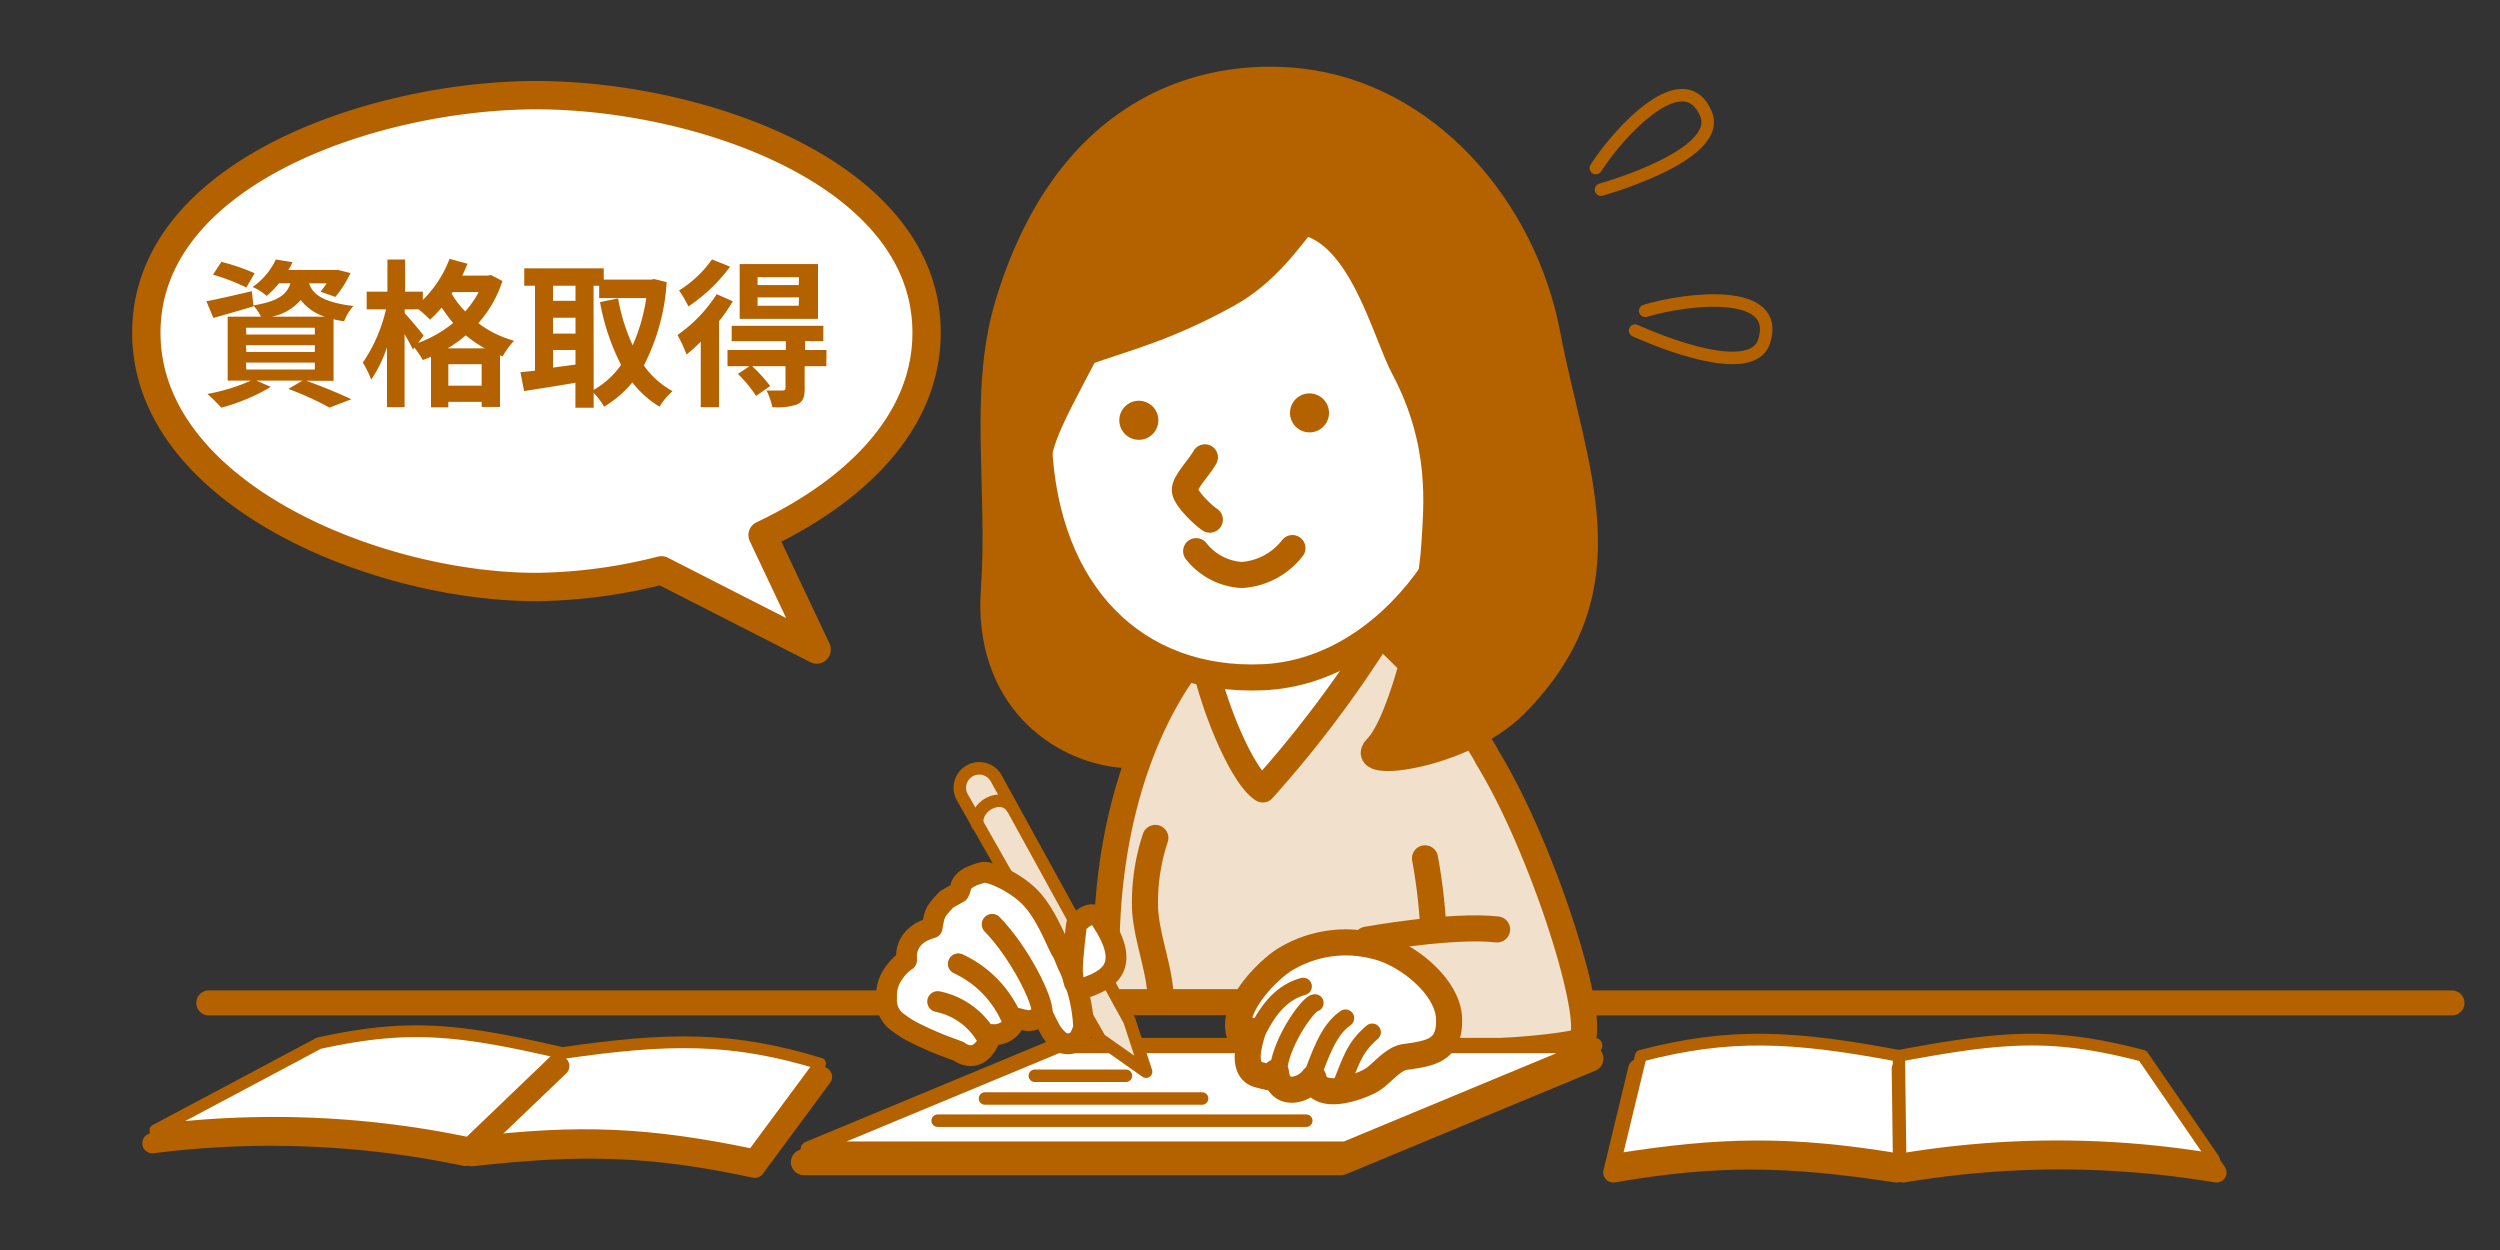
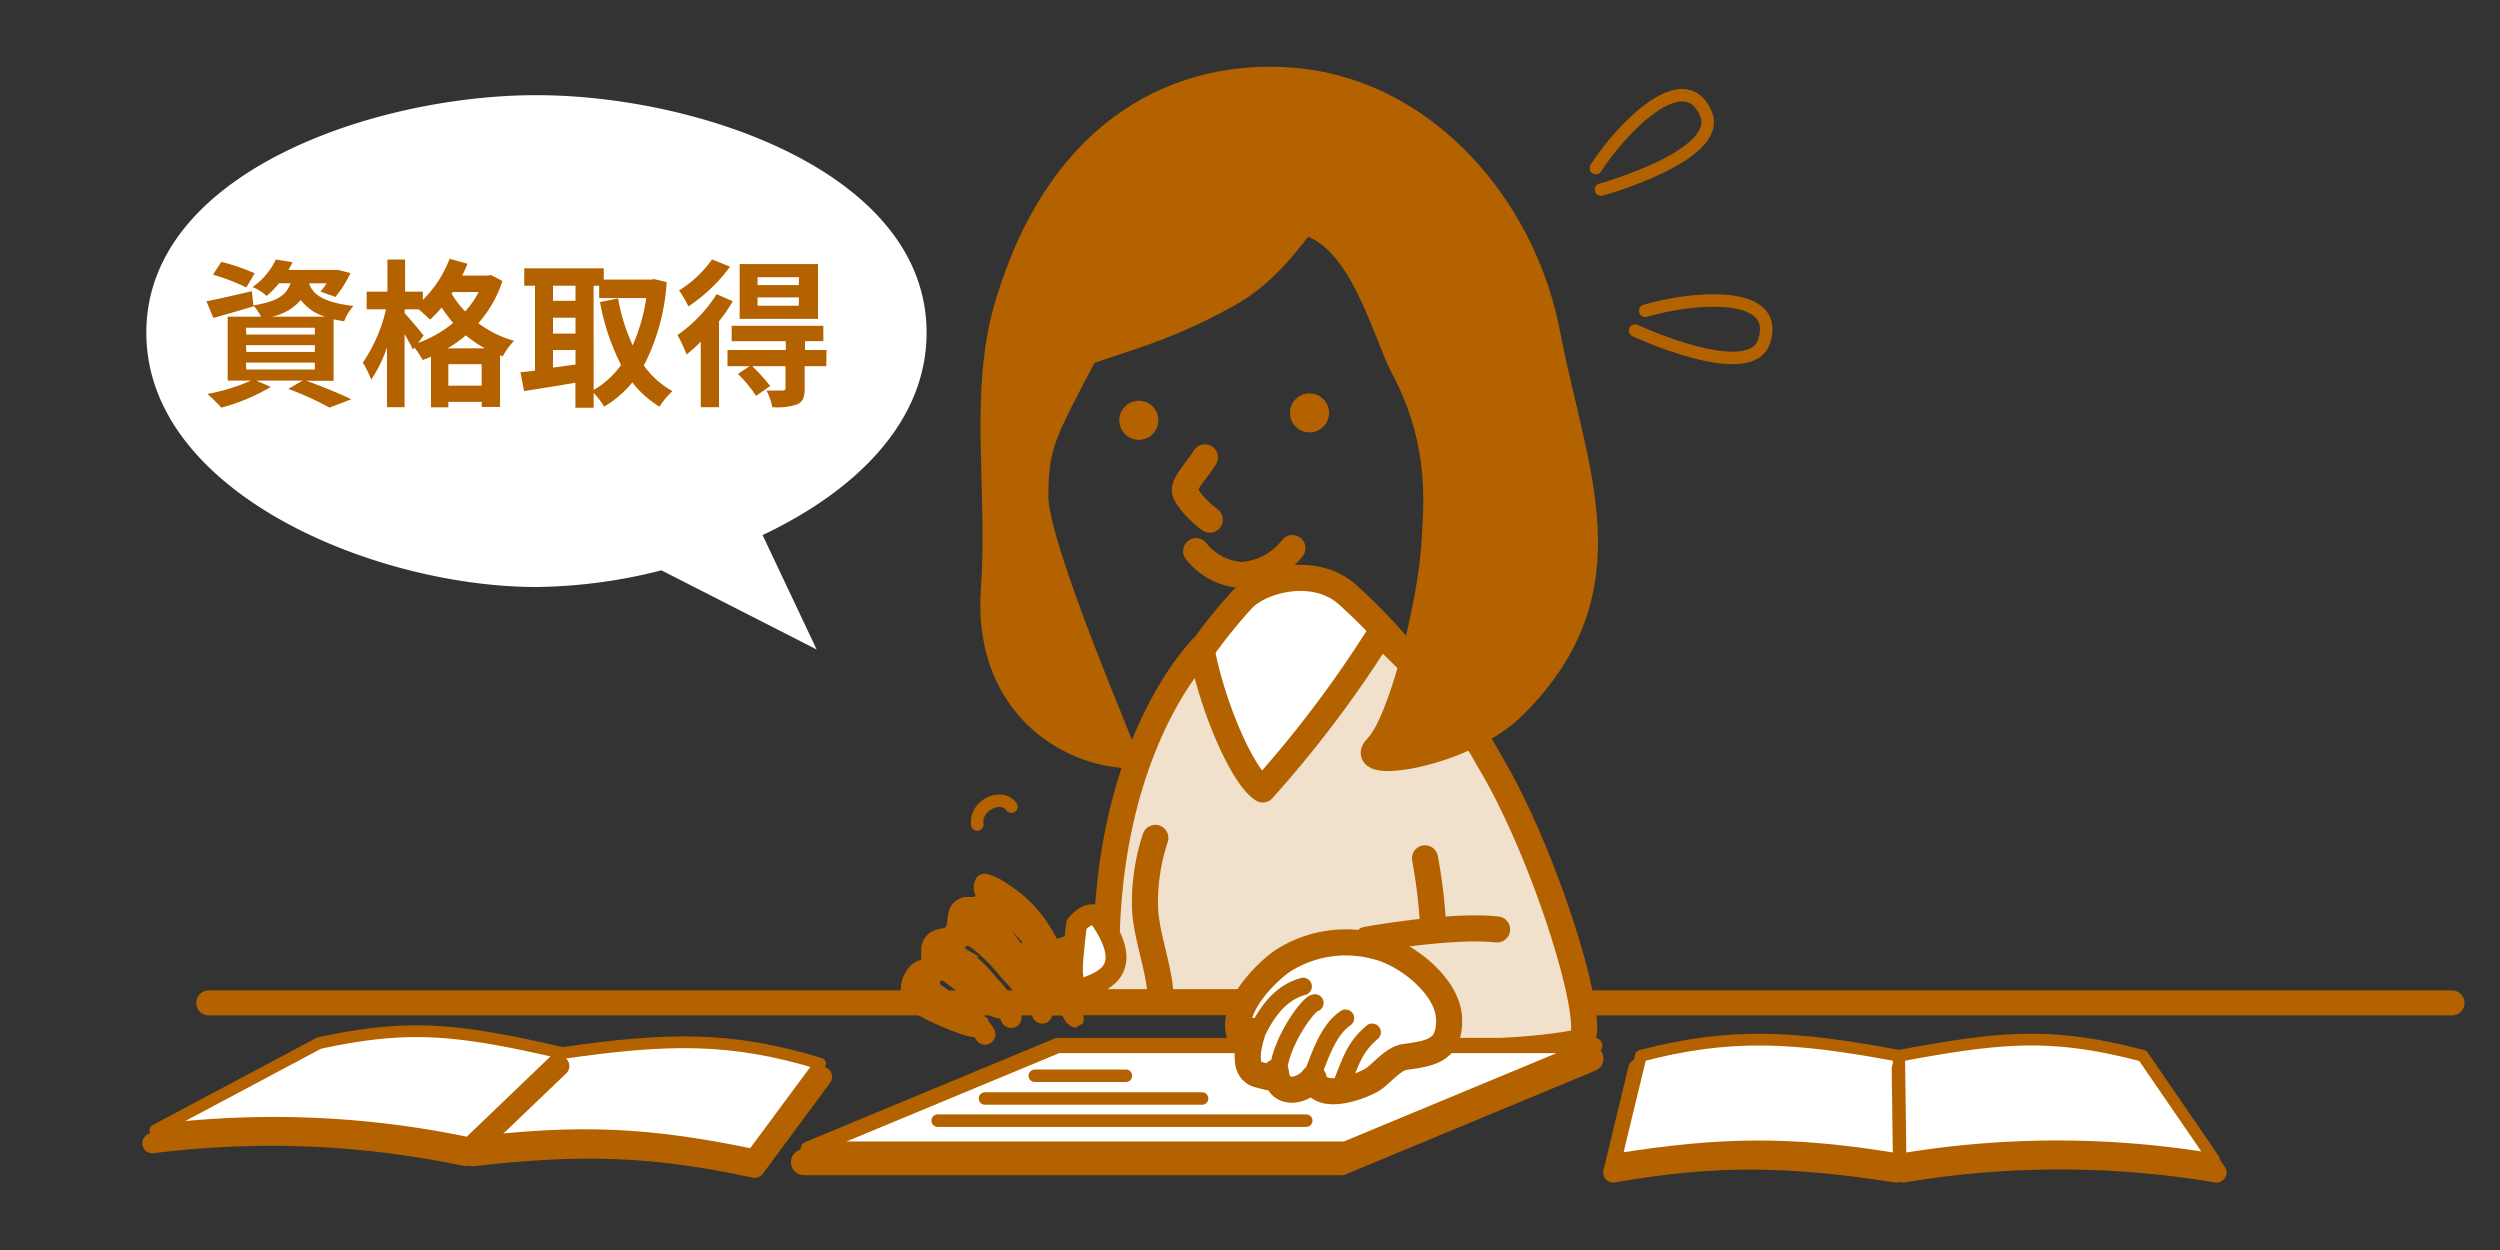
<svg xmlns="http://www.w3.org/2000/svg" id="レイヤー_1" data-name="レイヤー 1" width="300" height="150" viewBox="0 0 300 150">
  <rect x="0" y="0" width="300" height="150" fill="#333333" stroke="none" />
  <defs>
    <style>.cls-1,.cls-10,.cls-15,.cls-5,.cls-8,.cls-9{fill:#fff;}.cls-11,.cls-12,.cls-16,.cls-17,.cls-2,.cls-7{fill:none;}.cls-10,.cls-11,.cls-12,.cls-13,.cls-14,.cls-15,.cls-16,.cls-17,.cls-2,.cls-4,.cls-5,.cls-6,.cls-7,.cls-8,.cls-9{stroke:#b46200;}.cls-10,.cls-11,.cls-12,.cls-13,.cls-15,.cls-16,.cls-17,.cls-2,.cls-4,.cls-5,.cls-6,.cls-7,.cls-8,.cls-9{stroke-linecap:round;}.cls-10,.cls-11,.cls-13,.cls-15,.cls-16,.cls-17,.cls-2,.cls-4,.cls-5,.cls-6,.cls-7,.cls-8,.cls-9{stroke-linejoin:round;}.cls-2{stroke-width:3.4px;}.cls-14,.cls-3,.cls-4{fill:#b46200;}.cls-4,.cls-5,.cls-6,.cls-7{stroke-width:3.13px;}.cls-13,.cls-6{fill:#f0e0cc;}.cls-8{stroke-width:1.83px;}.cls-9{stroke-width:2.41px;}.cls-10{stroke-width:1.41px;}.cls-11{stroke-width:2.09px;}.cls-12,.cls-14{stroke-miterlimit:10;}.cls-12{stroke-width:3px;}.cls-13,.cls-17{stroke-width:1.5px;}.cls-15,.cls-16{stroke-width:2.5px;}</style>
  </defs>
  <path class="cls-1" d="M111.19,39.92c0-19.28-27.53-28.5-46.82-28.5s-46.81,9.22-46.81,28.5S45.09,70.44,64.37,70.44a63.12,63.12,0,0,0,15-2L98,77.94,91.51,64.21C102.52,59,111.19,50.74,111.19,39.92Z" />
-   <path class="cls-2" d="M111.19,39.92c0-19.28-27.53-28.5-46.82-28.5s-46.81,9.22-46.81,28.5S45.09,70.44,64.37,70.44a63.12,63.12,0,0,0,15-2L98,77.94,91.51,64.21C102.52,59,111.19,50.74,111.19,39.92Z" />
  <path class="cls-3" d="M36.75,45.69c1.93.69,4.12,1.6,5.41,2.22l-2.62,1a36.61,36.61,0,0,0-4.94-2.24l1.71-1H30.76l1.73.76a23.37,23.37,0,0,1-5.93,2.49,21.71,21.71,0,0,0-1.67-1.65,22.72,22.72,0,0,0,5.23-1.6h-2.8V38h4a5.67,5.67,0,0,0-.89-1.31l0,.07c-1.63.48-3.4,1-4.83,1.39l-.83-2c1.4-.26,3.44-.74,5.45-1.21l.19,1.71c3-.5,4-1.31,4.45-2.66H33.48A10.91,10.91,0,0,1,32,35.51a6.12,6.12,0,0,0-1.69-1.07,8.27,8.27,0,0,0,2.79-3.3l2,.32a7.47,7.47,0,0,1-.49.93h5.6l.35,0,1.5.38a13.62,13.62,0,0,1-1.81,2.86L38.46,35a12,12,0,0,0,.74-1H37.09c.4,1.21,1.48,2.26,5.32,2.72a6,6,0,0,0-1.12,1.84c-.46-.08-.88-.15-1.26-.25v7.39ZM29.56,34.5a24.81,24.81,0,0,0-4-1.54l1-1.54a25.72,25.72,0,0,1,4,1.37Zm0,5.64h8.22v-.81H29.51Zm0,2.09h8.22v-.81H29.51Zm0,2.11h8.22v-.83H29.51ZM39,38a5.76,5.76,0,0,1-2.91-2,6.18,6.18,0,0,1-3.47,2Z" />
  <path class="cls-3" d="M60.29,33.72a14.22,14.22,0,0,1-2.89,5.06,12.66,12.66,0,0,0,4.29,2.11,8.8,8.8,0,0,0-1.37,1.88L60,42.63v6.2H57.8v-.61h-4v.66H51.72V42.8a8.66,8.66,0,0,1-1,.4,9.7,9.7,0,0,0-1-1.5l-.17.25a19.59,19.59,0,0,0-1-1.84v8.75H46.44v-7.2a15.57,15.57,0,0,1-1.9,3.9,11.65,11.65,0,0,0-1-2.05,18.69,18.69,0,0,0,2.78-6.39H44V35h2.49V31.14h2.12V35h2.13v1a13.93,13.93,0,0,0,3.21-4.94l2.15.59c-.19.47-.4.95-.63,1.42h3.06l.38-.07ZM50.18,41.15a14.8,14.8,0,0,0,4.2-2.39A19.68,19.68,0,0,1,53,36.9a13.07,13.07,0,0,1-1.4,1.46,16.76,16.76,0,0,0-1.37-1.24H48.56v.46c.52.55,1.94,2.24,2.27,2.68Zm8,.65a14.07,14.07,0,0,1-2.28-1.56,15.27,15.27,0,0,1-2.19,1.56Zm-.38,4.48V43.7h-4v2.58ZM54.32,35.05l-.13.19a11.61,11.61,0,0,0,1.63,2.13,11.36,11.36,0,0,0,1.62-2.32Z" />
  <path class="cls-3" d="M80,33.86a25.15,25.15,0,0,1-2.74,10,10.45,10.45,0,0,0,3.44,3.08,8.52,8.52,0,0,0-1.56,1.86,12,12,0,0,1-3.26-2.91,12.93,12.93,0,0,1-3.39,2.91,8.55,8.55,0,0,0-1.25-1.65v1.78H69.05v-3c-2.19.38-4.41.72-6.16,1l-.44-2.26c.52-.06,1.11-.11,1.75-.19V34.29H62.91V32.2h9.54v1.35h5.68l.38-.06Zm-13.64.43V36.1h2.7V34.29Zm0,5.74h2.7v-1.9h-2.7Zm0,4.08,2.7-.36V42h-2.7Zm4.88,2.68a10.33,10.33,0,0,0,3.29-3A26.89,26.89,0,0,1,72,36.25l2.17-.44a22.89,22.89,0,0,0,1.75,5.63,21.58,21.58,0,0,0,1.63-5.67H71.9V34.29h-.67Z" />
  <path class="cls-3" d="M87.93,36.15a19.08,19.08,0,0,1-1.65,2.4V48.86H84.09V41a17.1,17.1,0,0,1-1.71,1.54,16.6,16.6,0,0,0-1.08-2.34A17.23,17.23,0,0,0,86,35.3ZM87.61,32a20,20,0,0,1-5,4.77,15,15,0,0,0-1.12-1.92,13.6,13.6,0,0,0,3.95-3.72ZM99.16,43.94h-2.6v2.7c0,1-.19,1.58-.93,1.9a7.64,7.64,0,0,1-2.95.32,8,8,0,0,0-.7-2c.8,0,1.69,0,1.94,0s.34-.1.34-.31V43.94h-4a19.71,19.71,0,0,1,2.16,2.38l-1.69,1.19a15.62,15.62,0,0,0-2.18-2.64l1.4-.93H87.3V42h7V40.94h-6.5V39.1h11v1.84h-2.2V42h2.58Zm-1-5.68h-9.4V31.69h9.4Zm-2.28-5H90.91v.95h4.94Zm0,2.43H90.91v1h4.94Z" />
-   <path class="cls-4" d="M126.46,84.19c7.3,8.9,33.36,8.86,43.93,3.63,16.12-8,11.13-27.81,5.45-44.47-6.6-19.37-40.68-19.41-49.79-.61C121.35,52.43,119.16,75.29,126.46,84.19Z" />
  <path class="cls-5" d="M137.61,90.69c-2.58,8.14-3.6,19.88-3.6,19.88l45.82.35S177.89,98.54,175,90.15s-8.34-14.28-13.21-18.72c-4-3.67-10.58-1.84-12.72.51C145.91,75.37,140.19,82.56,137.61,90.69Z" />
  <path class="cls-6" d="M178.54,91C176,86,169,79.19,165.65,76a138,138,0,0,1-14.12,18.73c-2.45-1.54-6.13-10.13-7.36-16.88-3.48,3.82-10.74,14.73-11.36,34.06-2.45,1.23-6.44,3.07-9.21,2.46-1,3.32,1.84,5.89,1.84,5.89H164a10.75,10.75,0,0,0,3.57,4.78c2.64,2.17,18.54.93,21.91,0C192.2,124.29,185.46,102.29,178.54,91Z" />
-   <path class="cls-5" d="M178.56,45.45c.78,18-11.79,35.16-27,35.82s-26.11-9.92-26.89-28S134,16.6,149.23,15.94,177.78,27.41,178.56,45.45Z" />
  <path class="cls-3" d="M139,50.33a2.34,2.34,0,1,1-4.68.21,2.34,2.34,0,0,1,4.68-.21Z" />
  <path class="cls-3" d="M159.48,49.45A2.34,2.34,0,1,1,157,47.21,2.35,2.35,0,0,1,159.48,49.45Z" />
  <path class="cls-7" d="M145.18,62.36c-.87-.57-2.88-2.53-3-3.48s1.77-2.82,2.41-4" />
  <path class="cls-7" d="M143.54,66.14A7.53,7.53,0,0,0,149,69a8.35,8.35,0,0,0,6.09-3.23" />
  <polygon class="cls-5" points="160.92 139.46 96.47 139.46 126.39 127.03 190.85 127.03 160.92 139.46" />
  <polygon class="cls-8" points="161.45 137.89 96.99 137.89 126.92 125.46 191.37 125.46 161.45 137.89" />
  <path class="cls-9" d="M227.59,140.7c-13.11-2-21.58-2.15-34,0l3-12.43h30.94Z" />
  <path class="cls-10" d="M227.9,139.13c-13.08-2.17-21.5-2-34,0l3-12.43c10.63-2.78,18.22-2.4,30.94,0Z" />
  <path class="cls-9" d="M228.37,140.7a113.56,113.56,0,0,1,37.61,0l-8.53-12.43H228.21Z" />
  <path class="cls-10" d="M228.06,139.13a113.57,113.57,0,0,1,37.61,0l-8.53-12.43c-10.63-2.78-16.51-2.4-29.24,0Z" />
  <path class="cls-9" d="M56.63,138.75c13.19-1.49,21.65-1.26,33.94,1.39l8.08-10.93L67.74,128Z" />
  <path class="cls-10" d="M56.38,137.17C69.54,135.54,78,136,90.32,138.56l8.09-10.92c-10.51-3.21-18.1-3.14-30.92-1.27Z" />
  <path class="cls-9" d="M55.85,138.72a113.41,113.41,0,0,0-37.57-1.53l19.63-10.46,29.21,1.2Z" />
  <path class="cls-10" d="M56.23,137.17a113.63,113.63,0,0,0-37.58-1.54l19.63-10.45c10.74-2.34,16.6-1.72,29.21,1.19Z" />
  <path class="cls-5" d="M170.89,126.44c1.87-.47,3.05-1.39,3-4.06,0-3.94-5.13-8-8.83-8.83a14,14,0,0,0-11.18,1.79c-2.21,1.54-6.51,6-5,9.1.28.58,1.58-1.26,1.41-.57s-1.53,4.46.71,5.08c2.53.7,1.69.28,2.11-.28.28,3.1,3.39,2.25,4.51.7.57,2.82,5.3,1.18,6.91.28,1.18-.65,2.54-2.61,4.08-2.82C169.46,126.72,170.22,126.6,170.89,126.44Z" />
  <path class="cls-11" d="M161.46,122.18c-2.12,1.42-3.1,4.65-4,6.91" />
  <path class="cls-11" d="M150.89,123.73c1.41-2.82,3.06-4.69,5.49-5.36" />
  <path class="cls-11" d="M161,130.08c1.12-2.76,1.51-4.38,3.66-6.21" />
  <path class="cls-11" d="M153.42,128.24c.43-3.52,3.67-7.89,4.37-7.89" />
  <path class="cls-7" d="M164,112.76s10.12-1.84,15.65-1.23" />
  <path class="cls-7" d="M138.64,100.55a24.67,24.67,0,0,0-1.24,8.28c.09,3.58,2,8,1.86,11.36" />
  <path class="cls-7" d="M171,103a65.22,65.22,0,0,1,.93,7.37" />
  <path class="cls-4" d="M185.69,40.15C182.83,25,171.18,11.41,155.89,9.76c-11.8-1.27-28,3.43-35,27-3.07,10.44-.77,22-1.62,34-.92,12.89,7.88,19.23,15.56,19.84.42.42-10.59-24.76-10.59-31s.92-7.65,6-17.32c4.71-1.71,9.52-2.79,17-6.91,4.85-2.65,7.61-6.95,9.2-8.74,7,1.48,9.78,13.35,12,17.49,4.86,9.16,3.93,16.83,3.69,21.18-.39,6.76-3.84,21.33-6.91,24.4-2.74,2.74,10.43,1,16.49-5.07C195.82,70.55,188.76,56.42,185.69,40.15Z" />
  <line class="cls-12" x1="25.05" y1="120.35" x2="128.91" y2="120.35" />
  <line class="cls-12" x1="190.39" y1="120.35" x2="294.24" y2="120.35" />
-   <path class="cls-13" d="M115.43,95.59a2.33,2.33,0,1,1,4.16-2.11l15.94,29,2,6.12L132,124.71Z" />
  <path class="cls-14" d="M129.53,122.46a2.16,2.16,0,0,0,0-.36c-.08-.47-.15-.93-.24-1.4a29.63,29.63,0,0,0-3.76-9.3,15,15,0,0,0-4.15-4.4,19.9,19.9,0,0,0-1.67-1.09,6,6,0,0,0-1.32-.52.7.7,0,0,0-.92.49,1.47,1.47,0,0,0,0,1.2c.25.56-.06,1-.66,1.06-.25,0-.5,0-.75,0a1.8,1.8,0,0,0-1.59,1,3.8,3.8,0,0,0-.25,1c-.06.28-.06.56-.11.83a1,1,0,0,1-.86.91c-.19,0-.38.07-.57.12a2,2,0,0,0-1.63,2.12c0,.25,0,.5,0,.75,0,.52-.11.75-.59.86a1.92,1.92,0,0,0-1,.69,3.74,3.74,0,0,0-.87,2.37,2.21,2.21,0,0,0,1,2.06,11.25,11.25,0,0,0,1.14.7,32.06,32.06,0,0,0,4.89,2.11,6.44,6.44,0,0,0,1.46.32c.7.08.9-.08,1-.76a6.77,6.77,0,0,0,0-.68l-5.42-3.92-.13-.11a.74.74,0,0,1-.11-1,.69.69,0,0,1,1-.22,3.14,3.14,0,0,1,.48.33l1.8,1.35,2.66,2a3.45,3.45,0,0,0,1.4.71,1.13,1.13,0,0,0,1.25-.47,2.08,2.08,0,0,0,.43-1c-1-1.12-2-2.22-2.9-3.35a15.43,15.43,0,0,0-2.25-2.1c-.2-.15-.42-.28-.62-.43a.68.68,0,0,1-.24-.94.76.76,0,0,1,1-.31,2.08,2.08,0,0,1,.49.3,19.52,19.52,0,0,1,2.62,2.44c.84,1,1.69,1.92,2.54,2.87a7.13,7.13,0,0,0,.84.81,1.65,1.65,0,0,0,1.4.42c.26-.35.47-.63.69-.95-.33-.67-.68-1.37-1-2.06a21,21,0,0,0-2-3.18,8.2,8.2,0,0,0-2.59-2.31c-.12-.07-.25-.13-.36-.21a.68.68,0,0,1-.28-.8.71.71,0,0,1,.79-.48,1.26,1.26,0,0,1,.46.16,11.13,11.13,0,0,1,3.14,2.82,22.74,22.74,0,0,1,2,3.25c.74,1.46,1.46,2.93,2.2,4.4.23.47.48.94.73,1.4a1.82,1.82,0,0,0,.65.75,2.3,2.3,0,0,0,.26.07Zm-3.16-17.13" />
-   <path class="cls-15" d="M127.56,114.4c-.12-.2-.23-.35-.31-.52-.7-1.36-1.9-4.51-3.78-6.34s-4.86-3.09-5.63-2.83-2.17.58-2.53,1.64c0,.14-.07.27-.11.41s-.09.2-.14.33l-1.49.85c-1.39,1.52-1.39,1.52-1.72,3.39-.21.07-.44.14-.67.23a4,4,0,0,0-1.64,1.11,3.23,3.23,0,0,0-.76,1.9c0,.22,0,.44,0,.67a5.78,5.78,0,0,0-1.53,1.55,4.54,4.54,0,0,0-.87,2.49c0,.19,0,.39,0,.58a3.24,3.24,0,0,0,1.48,2.91,11.25,11.25,0,0,0,1.56,1,40.82,40.82,0,0,0,5.13,2.2l.5.19s2.13,1.77,3.59-1.23a4.1,4.1,0,0,0,.22-.78,1.86,1.86,0,0,1,.28,0,2.63,2.63,0,0,0,2.54-1.43c.11-.19.24-.36.36-.53.34.08.63.17.93.22a1.77,1.77,0,0,0,1.87-.63s.13-.07.21-.12l.21.39c.29.56.55,1.15.88,1.7a4.57,4.57,0,0,0,.84,1,1.63,1.63,0,0,0,2.07.24,3.26,3.26,0,0,1,.39-.18l.6-1.39a18.81,18.81,0,0,0-1.94-7.71Z" />
  <path class="cls-15" d="M129.19,110.92s-.55,4.27-.5,5.62.35,2.46,1.87,1.88c2.27-.88,5.37-2.34,1.59-8C131,108.68,129.19,110.92,129.19,110.92Z" />
  <path class="cls-16" d="M119.06,110.92c3.32,3.41,6.17,9.2,6,10.66" />
  <path class="cls-16" d="M115,115.66a12.84,12.84,0,0,1,6.34,6.45" />
  <path class="cls-16" d="M112.52,120.19a8.8,8.8,0,0,1,5.68,3.92" />
  <path class="cls-17" d="M117.28,98.94c-.35-2.27,2.87-3.83,4.09-2.14" />
  <line class="cls-17" x1="112.52" y1="134.48" x2="156.75" y2="134.48" />
  <line class="cls-17" x1="118.2" y1="131.82" x2="144.25" y2="131.82" />
  <line class="cls-17" x1="124.18" y1="129.09" x2="135.11" y2="129.09" />
  <path class="cls-17" d="M191.5,20.17c2.89-4.5,10.6-12.73,13.22-6.5,2.1,5-12.6,9.09-12.6,9.09" />
  <path class="cls-17" d="M197.42,37.3c5.12-1.54,16.33-2.79,14.28,3.65-1.65,5.16-15.49-1.28-15.49-1.28" />
</svg>